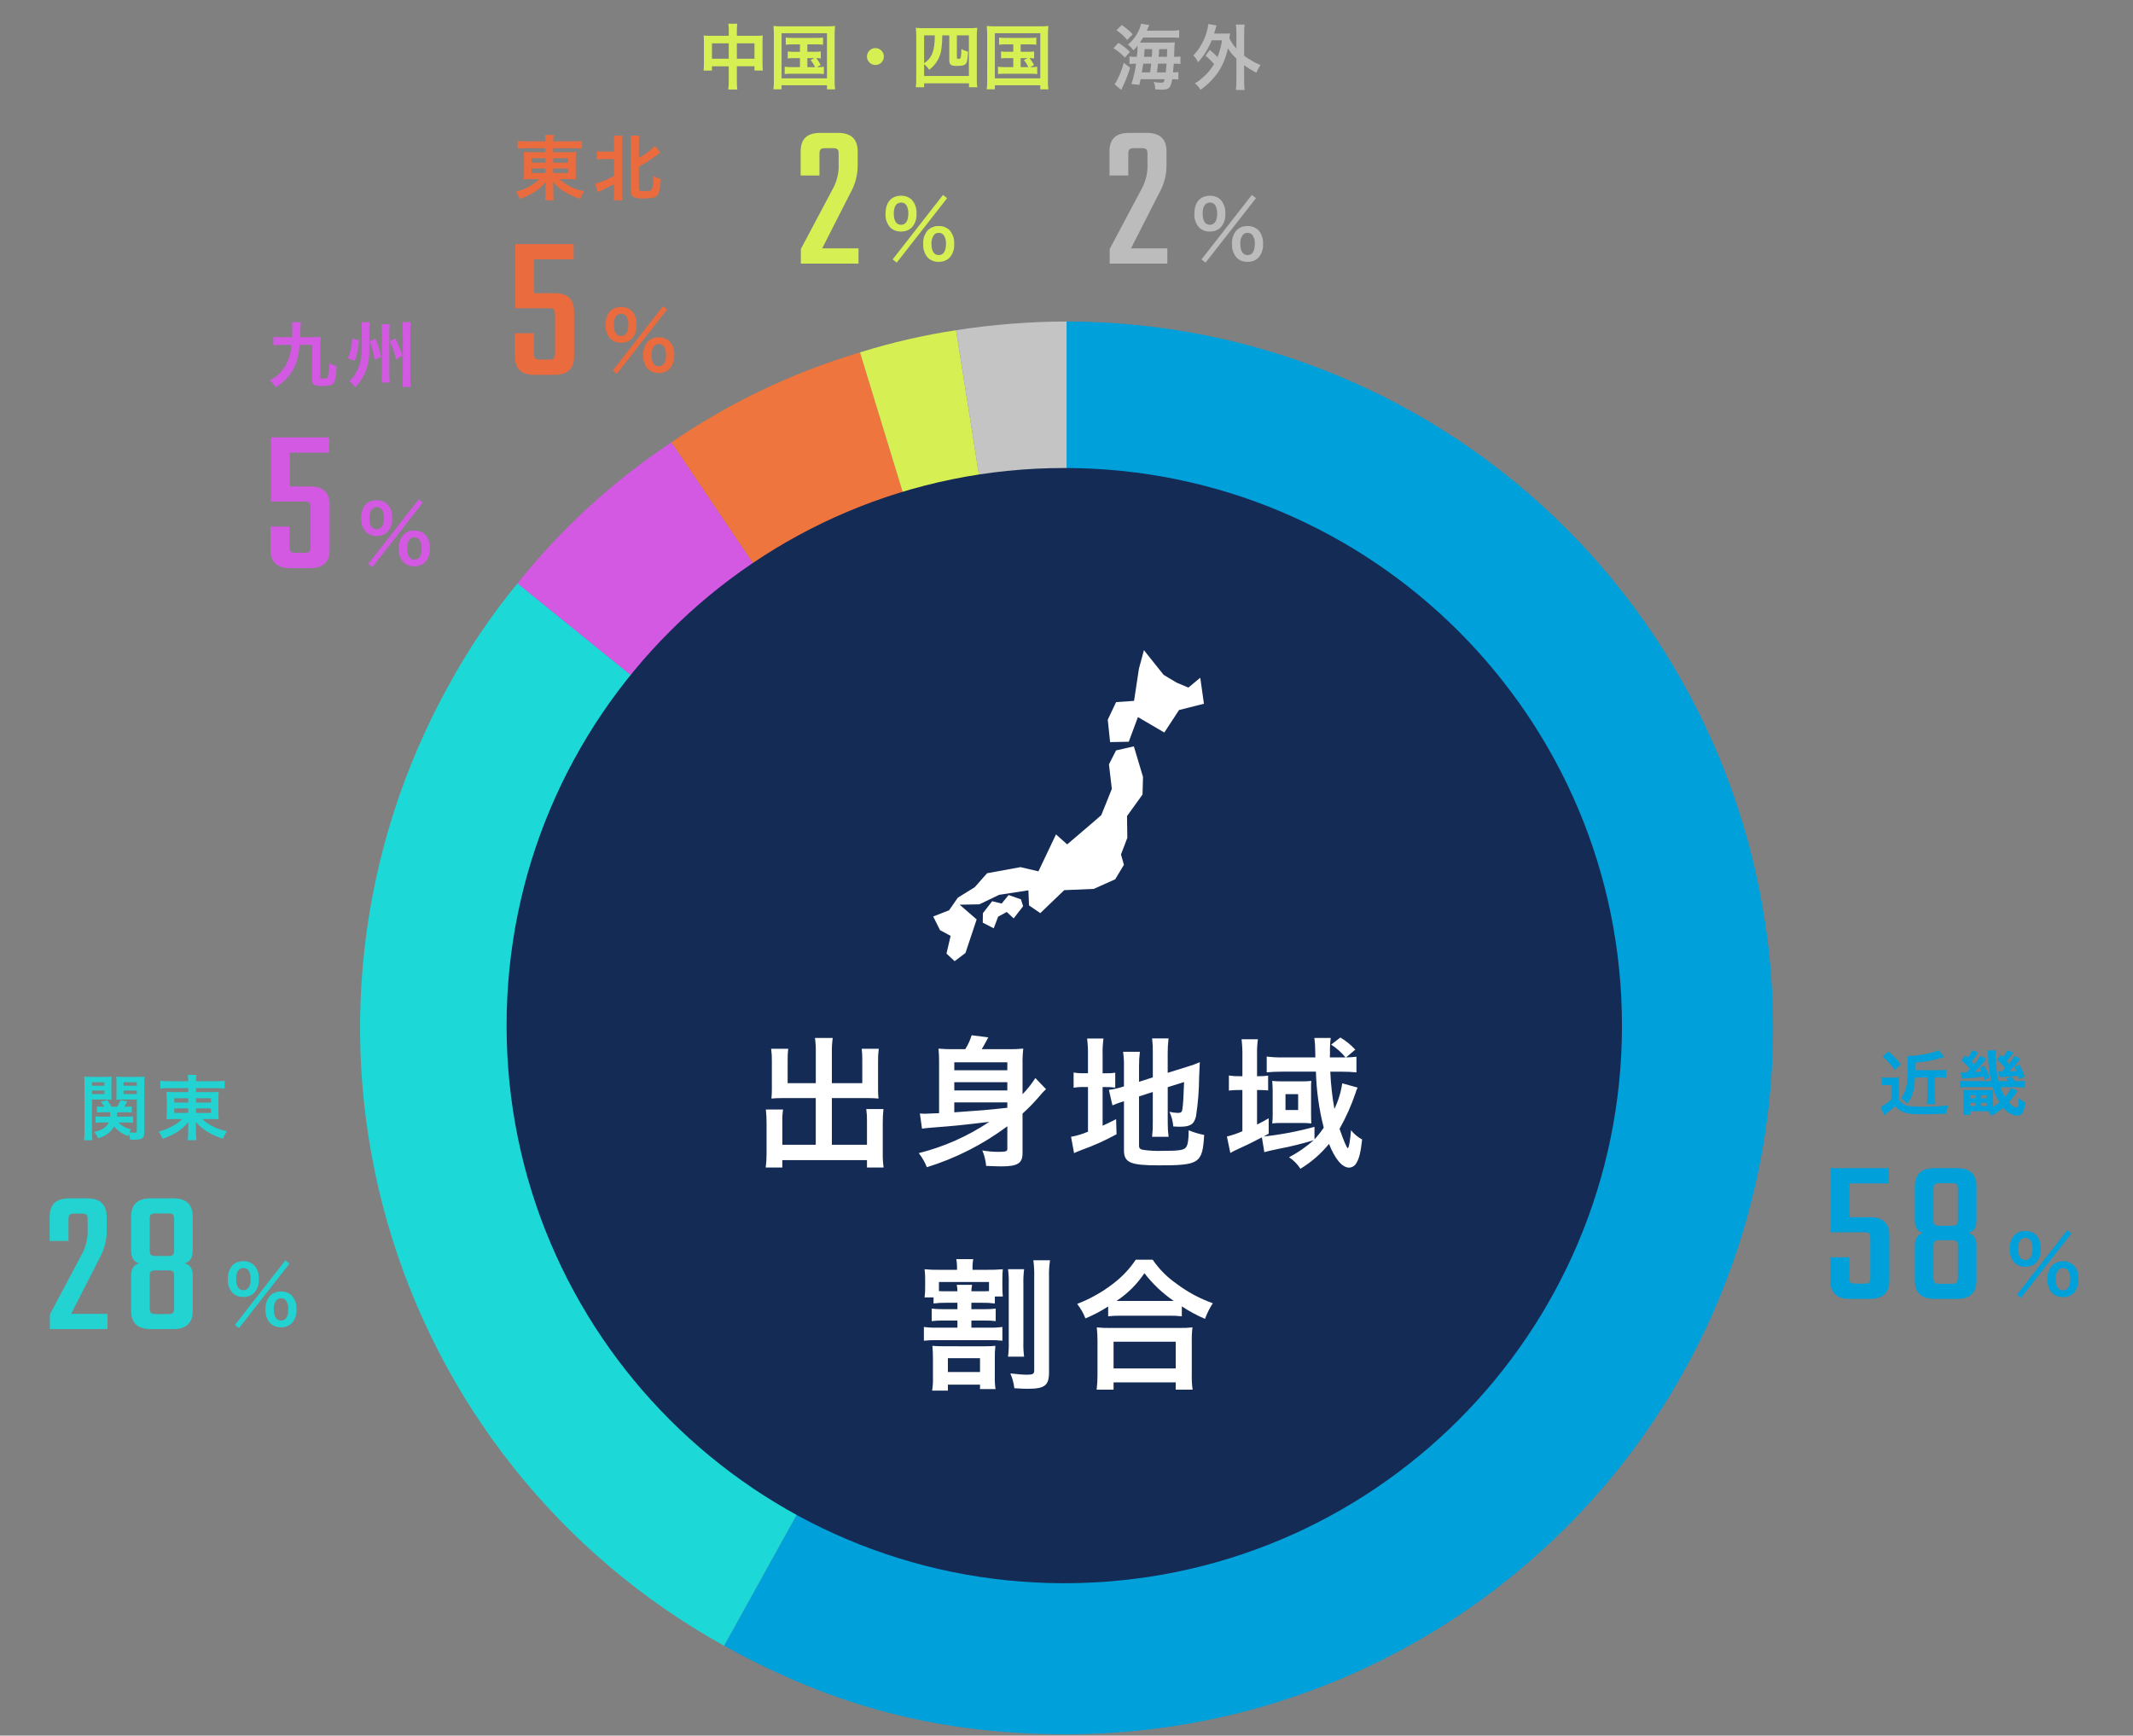
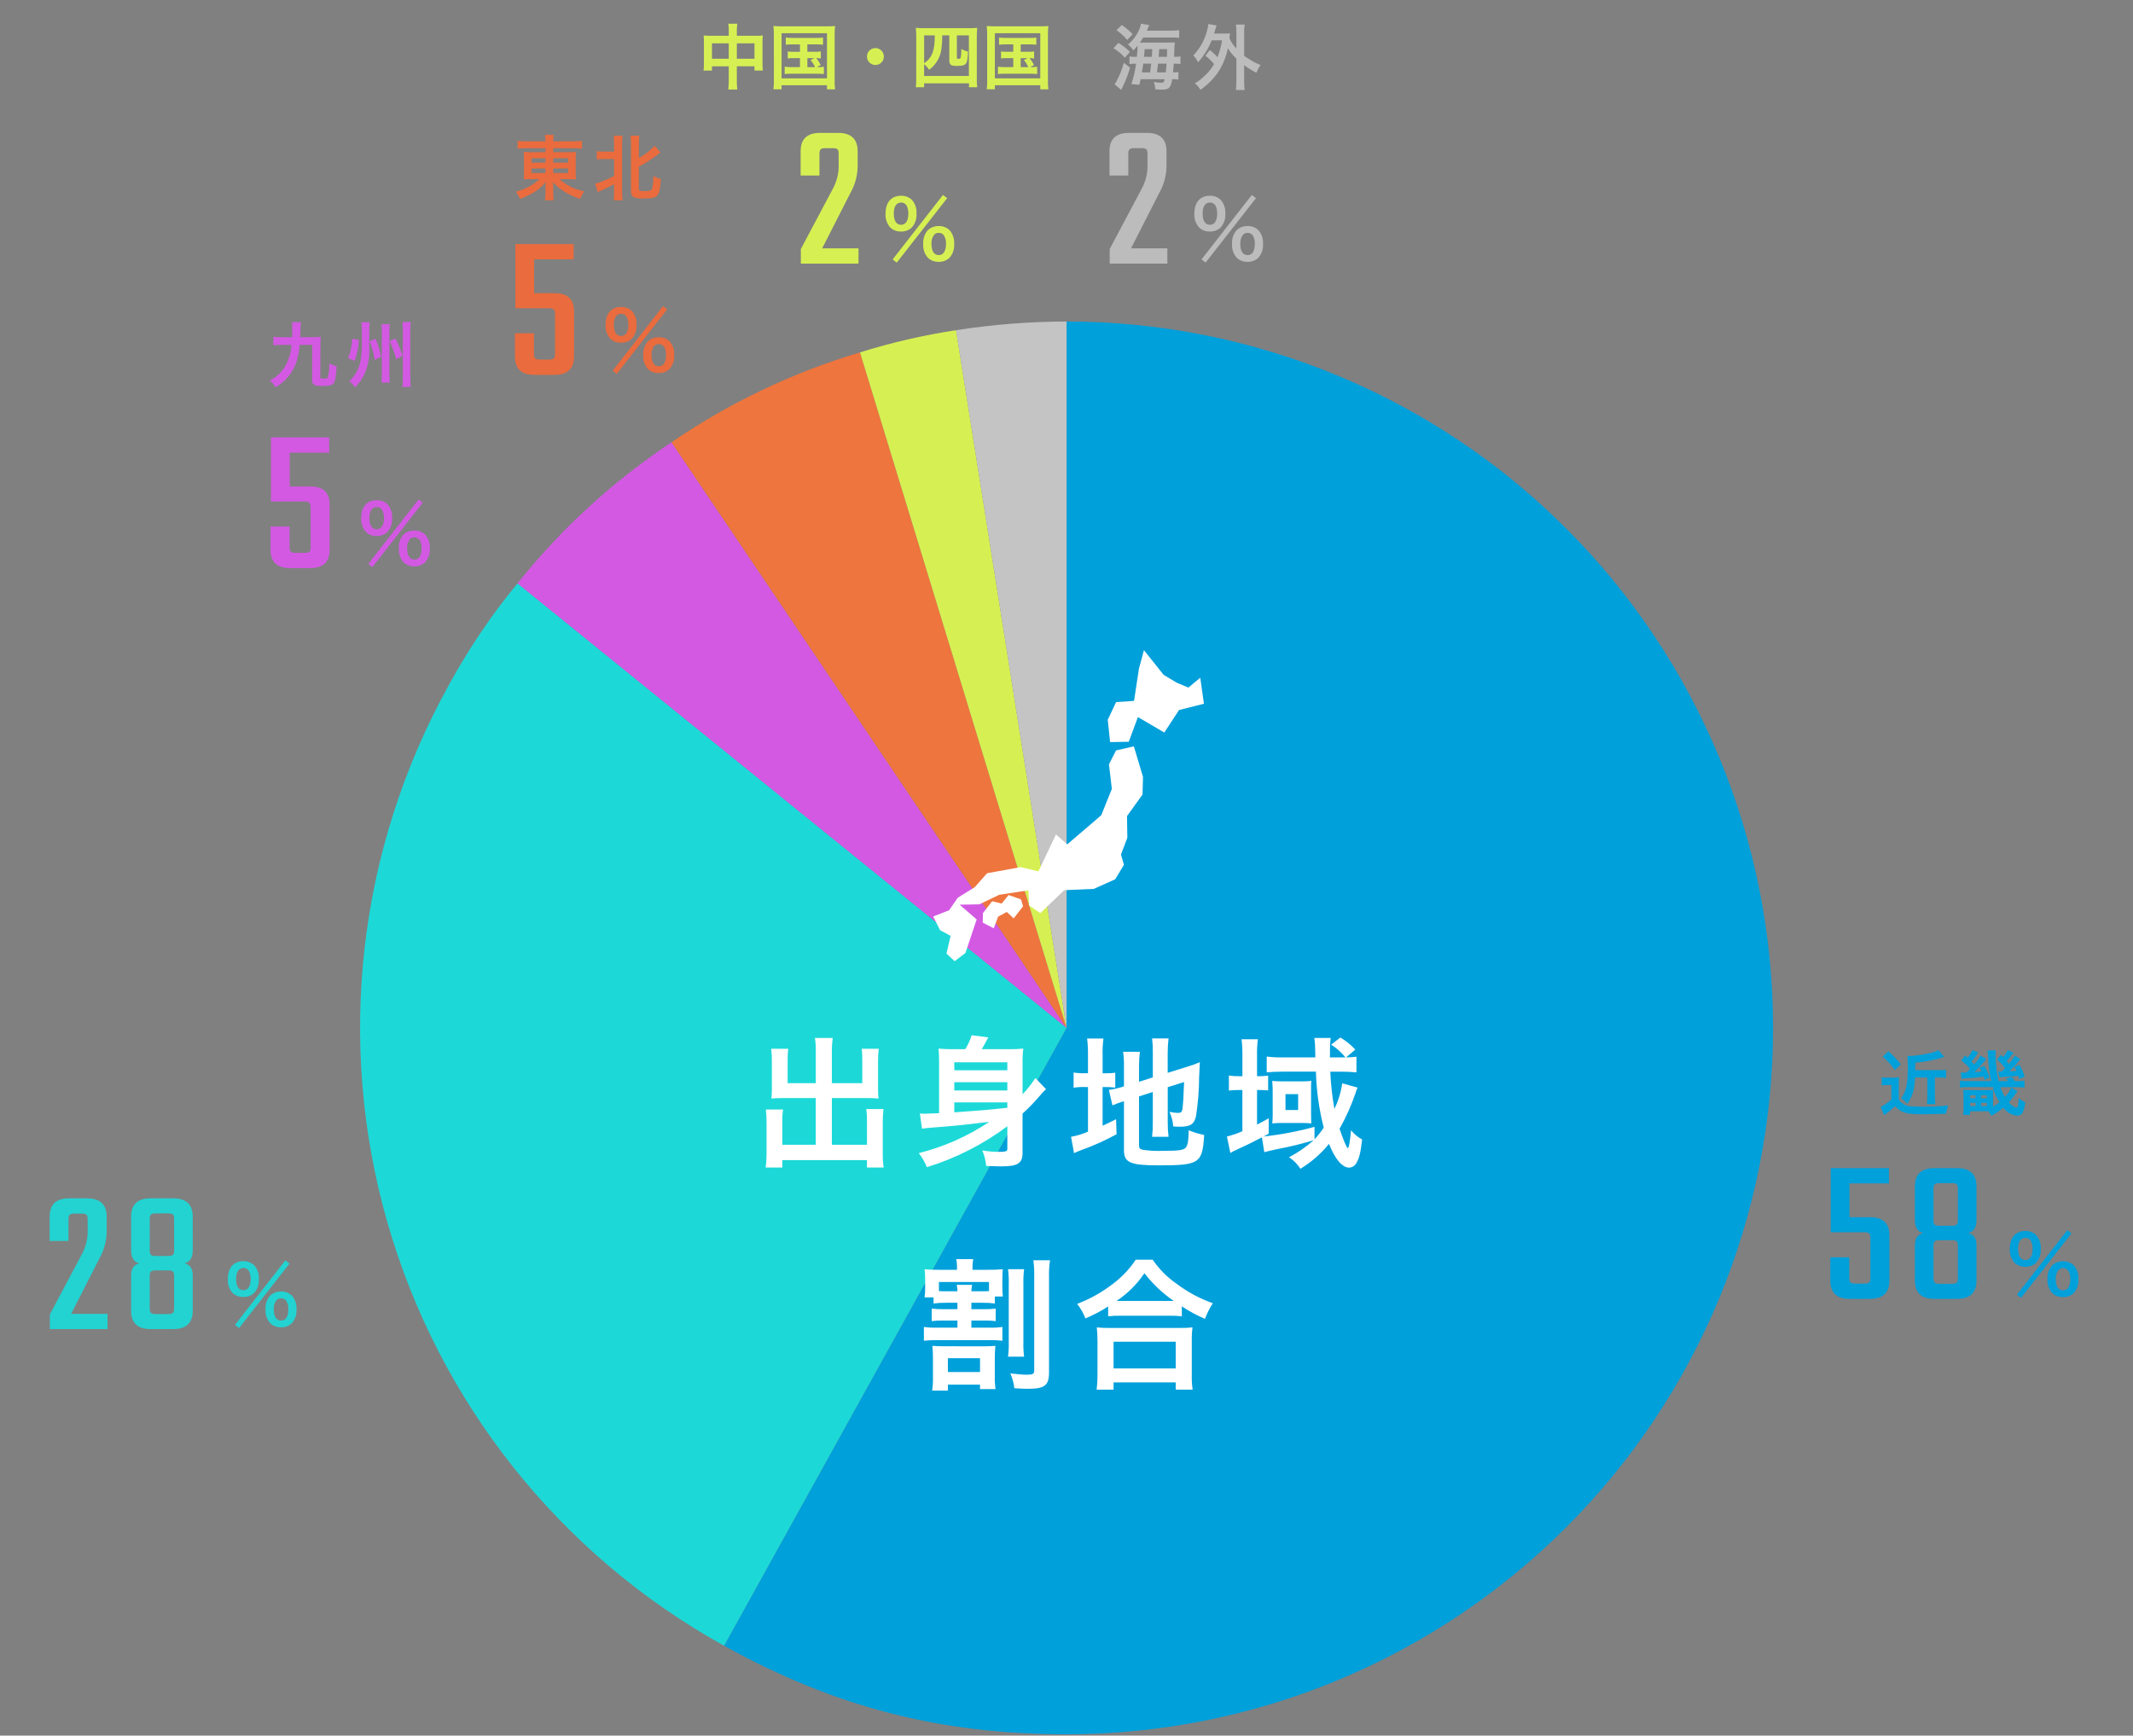
<svg xmlns="http://www.w3.org/2000/svg" width="478" height="389" viewBox="0 0 478 389" fill="none">
  <rect x="0" y="0" width="478" height="389" fill="#808080" stroke="none" />
  <g clip-path="url(#clip0_4_1224)">
    <g clip-path="url(#clip1_4_1224)">
      <g clip-path="url(#clip2_4_1224)">
        <path d="M239.015 230.384V72.061C281.005 72.061 321.275 88.742 350.966 118.433C380.658 148.125 397.338 188.395 397.338 230.385C397.338 272.374 380.658 312.645 350.966 342.336C321.275 372.027 281.005 388.708 239.015 388.708C210.685 388.708 187.033 382.592 162.258 368.858L239.015 230.384Z" fill="#00A0DB" />
        <path d="M239.015 230.384L162.257 368.857C125.532 348.499 98.398 314.387 86.824 274.024C75.251 233.66 80.185 190.352 100.542 153.627C104.942 145.524 110.111 137.863 115.978 130.749L239.015 230.384Z" fill="#1CD9D8" />
        <path d="M239.015 230.383L115.975 130.749C125.766 118.483 137.408 107.816 150.481 99.132L239.015 230.383Z" fill="#D359E3" />
        <path d="M239.014 230.385L150.481 99.128C163.431 90.26 177.683 83.462 192.725 78.98L239.014 230.385Z" fill="#EE753D" />
        <path d="M239.014 230.385L192.725 78.98C199.762 76.778 206.957 75.117 214.248 74.01L239.014 230.385Z" fill="#D6F053" />
        <path d="M239.014 230.384L214.248 74.01C222.442 72.733 230.721 72.081 239.014 72.061V230.384Z" fill="#C4C4C4" />
-         <path d="M238.502 354.849C307.525 354.849 363.479 298.895 363.479 229.872C363.479 160.849 307.525 104.895 238.502 104.895C169.479 104.895 113.525 160.849 113.525 229.872C113.525 298.895 169.479 354.849 238.502 354.849Z" fill="#142B56" />
        <path d="M137.305 83.07L138.222 83.787L149.514 69.339L148.582 68.622L137.305 83.07ZM147.63 83.607C148.074 83.626 148.518 83.554 148.934 83.397C149.349 83.24 149.729 83.001 150.05 82.693C150.421 82.271 150.703 81.78 150.882 81.247C151.06 80.715 151.131 80.152 151.09 79.592C151.13 79.034 151.059 78.474 150.88 77.944C150.702 77.414 150.42 76.925 150.05 76.505C149.728 76.2 149.348 75.961 148.932 75.805C148.517 75.647 148.074 75.575 147.63 75.591C146.729 75.562 145.853 75.891 145.192 76.505C144.824 76.926 144.543 77.415 144.365 77.945C144.186 78.475 144.114 79.034 144.153 79.592C144.112 80.152 144.182 80.715 144.361 81.247C144.539 81.78 144.822 82.271 145.192 82.693C145.516 83.002 145.899 83.243 146.318 83.4C146.737 83.557 147.183 83.627 147.63 83.607ZM147.63 77.118C147.853 77.104 148.076 77.148 148.277 77.245C148.478 77.343 148.65 77.49 148.777 77.674C149.114 78.21 149.283 78.834 149.261 79.467C149.261 81.205 148.706 82.102 147.63 82.102C146.573 82.102 145.999 81.205 145.999 79.556C145.961 78.899 146.132 78.246 146.487 77.692C146.608 77.502 146.778 77.349 146.98 77.248C147.181 77.147 147.406 77.102 147.63 77.118ZM139.188 76.814C139.632 76.832 140.075 76.761 140.491 76.604C140.907 76.447 141.287 76.207 141.607 75.9C141.978 75.478 142.261 74.986 142.439 74.454C142.618 73.921 142.688 73.359 142.647 72.799C142.687 72.241 142.616 71.68 142.438 71.15C142.259 70.621 141.977 70.131 141.607 69.712C141.285 69.406 140.905 69.168 140.49 69.011C140.074 68.854 139.631 68.781 139.188 68.797C136.997 68.797 135.71 70.285 135.71 72.795C135.67 73.355 135.741 73.918 135.92 74.451C136.098 74.984 136.38 75.476 136.75 75.9C137.073 76.209 137.456 76.449 137.875 76.606C138.294 76.763 138.741 76.834 139.188 76.814ZM139.188 70.325C139.461 70.314 139.732 70.385 139.965 70.529C140.198 70.673 140.383 70.882 140.496 71.132C140.724 71.657 140.834 72.226 140.819 72.799C140.819 74.412 140.227 75.308 139.188 75.308C138.13 75.308 137.556 74.412 137.556 72.763C137.556 71.203 138.148 70.325 139.188 70.325Z" fill="#EA6B3D" />
        <path d="M119.699 65.711V58.129H128.545V54.712H115.491V69.081H122.979C124.103 69.081 124.384 69.362 124.384 70.485V79.237C124.384 80.361 124.103 80.595 122.979 80.595H121.06C119.937 80.595 119.656 80.361 119.656 79.237V74.698H115.397V79.893C115.397 82.561 116.754 84.012 119.75 84.012H124.243C127.285 84.012 128.643 82.561 128.643 79.893V69.83C128.643 67.115 127.285 65.711 124.243 65.711H119.699Z" fill="#EA6B3D" />
        <path d="M122.244 33.216V34.112H119.102C118.522 34.131 117.941 34.104 117.365 34.032C117.417 34.577 117.439 35.123 117.433 35.669V38.601C117.417 39.697 117.417 39.697 117.417 39.764C117.384 39.916 117.367 40.071 117.369 40.227C117.966 40.155 118.568 40.129 119.169 40.147H120.894C120.221 40.804 119.453 41.357 118.616 41.788C117.667 42.301 116.66 42.697 115.616 42.967C115.986 43.46 116.288 44.002 116.512 44.576C117.454 44.25 118.365 43.84 119.233 43.349C120.399 42.713 121.432 41.858 122.276 40.832C122.26 41.131 122.244 41.728 122.244 41.915V43.063C122.251 43.67 122.213 44.277 122.133 44.879H124.093C123.999 44.278 123.962 43.67 123.981 43.063V41.915C123.981 41.645 123.965 41.342 123.949 40.82C124.737 41.741 125.681 42.516 126.738 43.11C127.771 43.709 128.866 44.195 130.004 44.56C130.255 43.969 130.559 43.403 130.912 42.867C128.852 42.495 126.937 41.554 125.383 40.151H127.295C127.891 40.135 128.488 40.162 129.08 40.23C129.024 39.691 129.002 39.148 129.016 38.605V35.658C129.016 35.052 129.032 34.526 129.08 34.048C128.492 34.103 127.902 34.125 127.311 34.112H123.981V33.216H128.443C129.102 33.211 129.762 33.244 130.418 33.315V31.563C129.725 31.655 129.026 31.692 128.327 31.674H123.981C123.971 31.194 124.004 30.714 124.081 30.24H122.133C122.207 30.715 122.245 31.194 122.244 31.674H118.038C117.356 31.687 116.675 31.649 115.999 31.563V33.315C116.638 33.237 117.282 33.203 117.927 33.216H122.244ZM122.244 35.478V36.45H119.122V35.478H122.244ZM123.981 35.478H127.327V36.45H123.981V35.478ZM122.244 37.769V38.776H119.122V37.773L122.244 37.769ZM123.981 37.769H127.327V38.776H123.981V37.769ZM137.624 35.654V39.43C136.684 39.928 135.714 40.368 134.72 40.748C134.285 40.935 133.831 41.074 133.366 41.163L133.955 43.055C134.115 42.975 134.386 42.847 134.653 42.736C135.788 42.234 136.664 41.82 137.624 41.278V42.971C137.633 43.615 137.599 44.259 137.525 44.899H139.516C139.431 44.265 139.398 43.626 139.417 42.987V32.232C139.4 31.625 139.433 31.017 139.516 30.416H137.525C137.599 31.018 137.632 31.625 137.624 32.232V33.977H135.234C134.734 33.996 134.233 33.963 133.74 33.877V35.749C134.234 35.667 134.734 35.634 135.234 35.65L137.624 35.654ZM143.169 37.346C144.3 36.725 144.3 36.725 144.953 36.327C145.686 35.865 147.025 34.941 147.487 34.574C147.742 34.367 147.837 34.287 147.997 34.176L146.738 32.682C145.696 33.769 144.492 34.688 143.169 35.407V32.244C143.154 31.631 143.187 31.019 143.269 30.412H141.301C141.377 31.019 141.41 31.631 141.4 32.244V42.824C141.4 43.572 141.592 43.987 142.07 44.21C142.811 44.468 143.6 44.555 144.38 44.465C144.921 44.478 145.463 44.457 146.001 44.401C146.424 44.353 146.825 44.192 147.164 43.935C147.706 43.457 147.993 42.294 148.088 40.143C147.501 39.971 146.934 39.737 146.395 39.446C146.453 40.432 146.356 41.421 146.109 42.377C145.921 42.74 145.571 42.84 144.456 42.84C143.372 42.84 143.161 42.76 143.161 42.361L143.169 37.346Z" fill="#EA6B3D" />
        <path d="M200.043 58.144L200.959 58.861L212.252 44.413L211.32 43.697L200.043 58.144ZM210.368 58.682C210.812 58.7 211.255 58.629 211.671 58.472C212.087 58.315 212.467 58.075 212.788 57.768C213.158 57.346 213.441 56.854 213.619 56.322C213.798 55.789 213.869 55.227 213.827 54.667C213.868 54.109 213.796 53.549 213.618 53.019C213.439 52.489 213.157 51.999 212.788 51.58C212.465 51.274 212.085 51.036 211.67 50.879C211.254 50.722 210.812 50.649 210.368 50.665C209.466 50.636 208.59 50.965 207.93 51.58C207.562 52 207.281 52.489 207.102 53.019C206.924 53.549 206.852 54.109 206.89 54.667C206.849 55.227 206.92 55.789 207.099 56.322C207.277 56.854 207.56 57.346 207.93 57.768C208.254 58.077 208.636 58.317 209.055 58.474C209.474 58.631 209.921 58.702 210.368 58.682ZM210.368 52.193C210.591 52.179 210.814 52.222 211.015 52.32C211.216 52.417 211.388 52.565 211.515 52.749C211.852 53.284 212.021 53.909 211.999 54.541C211.999 56.28 211.443 57.176 210.368 57.176C209.31 57.176 208.737 56.28 208.737 54.631C208.698 53.973 208.869 53.321 209.225 52.767C209.346 52.577 209.516 52.423 209.717 52.322C209.918 52.221 210.143 52.176 210.368 52.193ZM201.925 51.888C202.369 51.907 202.813 51.835 203.228 51.678C203.644 51.521 204.024 51.282 204.345 50.974C204.715 50.552 204.998 50.06 205.177 49.528C205.355 48.996 205.426 48.433 205.385 47.873C205.425 47.315 205.354 46.755 205.175 46.225C204.997 45.695 204.715 45.206 204.345 44.786C204.023 44.48 203.643 44.242 203.227 44.085C202.812 43.928 202.369 43.856 201.925 43.872C199.734 43.872 198.448 45.36 198.448 47.869C198.408 48.43 198.479 48.993 198.657 49.526C198.836 50.058 199.118 50.551 199.487 50.974C199.811 51.283 200.194 51.523 200.613 51.681C201.032 51.838 201.478 51.908 201.925 51.888ZM201.925 45.399C202.199 45.389 202.469 45.46 202.702 45.603C202.935 45.747 203.12 45.957 203.234 46.206C203.461 46.732 203.571 47.3 203.556 47.873C203.556 49.486 202.965 50.383 201.925 50.383C200.868 50.383 200.294 49.486 200.294 47.837C200.294 46.278 200.886 45.399 201.925 45.399Z" fill="#D6F053" />
        <path d="M183.637 34.561C183.637 33.437 183.918 33.203 185.041 33.203H186.535C187.705 33.203 187.939 33.437 187.939 34.561V36.714C188.024 38.67 187.571 40.613 186.628 42.33L179.471 55.81V59.086H192.389V55.669H184.245L190.564 43.266C191.677 41.315 192.243 39.1 192.202 36.854V33.905C192.202 31.238 190.798 29.787 187.802 29.787H183.777C180.782 29.787 179.424 31.238 179.424 33.905V39.335H183.637V34.561Z" fill="#D6F053" />
        <path d="M163.309 8.019H159.118C158.639 8.026 158.161 8.005 157.684 7.956C157.731 8.416 157.752 8.879 157.748 9.342V14.222C157.757 14.754 157.73 15.286 157.668 15.815H159.548V14.859H163.309V18.089C163.32 18.75 163.283 19.41 163.197 20.065H165.237C165.147 19.41 165.11 18.75 165.125 18.089V14.855H169.077V15.811H170.957C170.892 15.282 170.865 14.75 170.877 14.217V9.358C170.87 8.89 170.892 8.421 170.941 7.956C170.459 8.008 169.975 8.029 169.491 8.019H165.125V6.984C165.118 6.424 165.152 5.865 165.225 5.311H163.217C163.299 5.886 163.332 6.467 163.317 7.048L163.309 8.019ZM163.309 9.712V13.17H159.548V9.708L163.309 9.712ZM165.125 13.17V9.708H169.077V13.166L165.125 13.17ZM179.274 9.951V11.608H177.904C177.445 11.624 176.987 11.598 176.533 11.529V13.106C176.987 13.039 177.445 13.012 177.904 13.027H179.274V15.042H177.358C176.851 15.057 176.344 15.024 175.844 14.943V16.6C176.346 16.532 176.852 16.506 177.358 16.52H183.134C183.633 16.51 184.132 16.537 184.628 16.6V14.95C184.111 15.034 183.589 15.067 183.066 15.05L183.926 14.572C183.654 14.019 183.317 13.5 182.923 13.027C183.264 13.026 183.605 13.053 183.942 13.106V11.525C183.489 11.594 183.03 11.621 182.572 11.604H180.931V9.947H182.955C183.45 9.934 183.945 9.961 184.436 10.027V8.418C183.945 8.486 183.45 8.512 182.955 8.497H177.537C177.053 8.511 176.568 8.485 176.087 8.418V10.027C176.568 9.961 177.053 9.934 177.537 9.947L179.274 9.951ZM180.931 13.027H182.492L181.648 13.457C182.053 13.94 182.391 14.476 182.652 15.05H180.931V13.027ZM173.426 17.946C173.441 18.638 173.407 19.33 173.327 20.017H175.143V19.109H185.325V20.021H187.141C187.053 19.34 187.02 18.652 187.041 17.966V7.733C187.037 7.094 187.071 6.456 187.141 5.821C186.516 5.883 185.889 5.91 185.261 5.9H175.203C174.575 5.913 173.947 5.887 173.323 5.821C173.389 6.461 173.422 7.105 173.422 7.749L173.426 17.946ZM175.147 7.446H185.325V17.564H175.147V7.446ZM196.179 10.776C195.677 10.776 195.196 10.975 194.841 11.33C194.486 11.685 194.287 12.166 194.287 12.668C194.286 12.917 194.334 13.164 194.429 13.395C194.523 13.625 194.663 13.835 194.838 14.011C195.014 14.188 195.223 14.328 195.453 14.423C195.683 14.519 195.93 14.568 196.179 14.568C196.681 14.568 197.162 14.369 197.517 14.014C197.872 13.659 198.071 13.178 198.071 12.676C198.072 12.427 198.024 12.18 197.93 11.95C197.835 11.719 197.696 11.509 197.52 11.333C197.344 11.156 197.135 11.016 196.905 10.921C196.675 10.825 196.428 10.776 196.179 10.776ZM205.325 17.691C205.344 18.314 205.31 18.938 205.225 19.555H207.094V18.679H217.151V19.555H219C218.914 18.948 218.881 18.335 218.9 17.723V8.147C218.896 7.508 218.929 6.87 219 6.235C218.375 6.298 217.747 6.324 217.12 6.315H207.109C206.482 6.327 205.854 6.301 205.229 6.235C205.295 6.875 205.328 7.519 205.329 8.163L205.325 17.691ZM207.094 14.377C207.537 14.729 207.914 15.156 208.209 15.64C208.997 15.068 209.654 14.334 210.135 13.488C210.616 12.641 210.91 11.702 210.997 10.732C211.115 9.802 211.168 8.865 211.157 7.928H212.734V13.405C212.734 14.52 213.033 14.775 214.427 14.775C215.622 14.775 216.132 14.648 216.45 14.265C216.749 13.899 216.833 13.389 216.928 11.557C216.405 11.44 215.902 11.247 215.435 10.983C215.456 11.645 215.411 12.306 215.299 12.959C215.251 13.102 215.076 13.182 214.801 13.182C214.467 13.182 214.435 13.15 214.435 12.815V7.924H217.124V17.034H207.094V14.377ZM207.094 7.924H209.484C209.484 11.366 208.878 12.959 207.094 14.17V7.924ZM227.074 9.947V11.604H225.704C225.245 11.62 224.787 11.594 224.333 11.525V13.102C224.787 13.035 225.245 13.009 225.704 13.023H227.074V15.042H225.158C224.651 15.057 224.144 15.024 223.644 14.943V16.6C224.146 16.532 224.652 16.506 225.158 16.52H230.934C231.433 16.51 231.932 16.537 232.428 16.6V14.95C231.911 15.034 231.389 15.067 230.866 15.05L231.726 14.572C231.454 14.019 231.117 13.5 230.723 13.027C231.064 13.026 231.405 13.053 231.742 13.106V11.525C231.289 11.594 230.83 11.621 230.372 11.604H228.731V9.947H230.755C231.25 9.934 231.745 9.961 232.236 10.027V8.418C231.745 8.486 231.25 8.512 230.755 8.497H225.337C224.853 8.511 224.368 8.485 223.887 8.418V10.027C224.368 9.961 224.853 9.934 225.337 9.947H227.074ZM228.731 13.023H230.292L229.448 13.453C229.853 13.936 230.191 14.472 230.452 15.046H228.731V13.023ZM221.226 17.946C221.241 18.638 221.207 19.33 221.127 20.017H222.947V19.109H233.125V20.021H234.941C234.853 19.34 234.82 18.652 234.841 17.966V7.733C234.837 7.094 234.871 6.456 234.941 5.821C234.316 5.883 233.689 5.91 233.061 5.9H223.003C222.375 5.913 221.747 5.887 221.123 5.821C221.189 6.461 221.222 7.105 221.222 7.749L221.226 17.946ZM222.947 7.446H233.125V17.564H222.947V7.446Z" fill="#D6F053" />
        <path d="M269.253 58.144L270.17 58.861L281.462 44.413L280.53 43.697L269.253 58.144ZM279.578 58.682C280.022 58.7 280.466 58.629 280.881 58.472C281.297 58.315 281.677 58.075 281.998 57.768C282.368 57.346 282.651 56.854 282.83 56.322C283.008 55.789 283.079 55.227 283.038 54.667C283.078 54.109 283.007 53.549 282.828 53.019C282.65 52.489 282.368 51.999 281.998 51.58C281.676 51.274 281.296 51.036 280.88 50.879C280.465 50.722 280.022 50.649 279.578 50.665C278.677 50.636 277.801 50.965 277.14 51.58C276.772 52 276.491 52.489 276.312 53.019C276.134 53.549 276.062 54.109 276.101 54.667C276.06 55.227 276.13 55.789 276.309 56.322C276.487 56.854 276.77 57.346 277.14 57.768C277.464 58.077 277.847 58.317 278.266 58.474C278.685 58.631 279.131 58.702 279.578 58.682ZM279.578 52.193C279.801 52.179 280.024 52.222 280.225 52.32C280.426 52.417 280.598 52.565 280.725 52.749C281.062 53.284 281.231 53.909 281.209 54.541C281.209 56.28 280.654 57.176 279.578 57.176C278.521 57.176 277.947 56.28 277.947 54.631C277.909 53.973 278.08 53.321 278.435 52.767C278.556 52.577 278.726 52.423 278.928 52.322C279.129 52.221 279.354 52.176 279.578 52.193ZM271.136 51.888C271.58 51.907 272.023 51.835 272.439 51.678C272.855 51.521 273.234 51.282 273.555 50.974C273.926 50.552 274.208 50.06 274.387 49.528C274.565 48.996 274.636 48.433 274.595 47.873C274.635 47.315 274.564 46.755 274.386 46.225C274.207 45.695 273.925 45.206 273.555 44.786C273.233 44.48 272.853 44.242 272.437 44.085C272.022 43.928 271.579 43.856 271.136 43.872C268.945 43.872 267.658 45.36 267.658 47.869C267.618 48.43 267.689 48.993 267.868 49.526C268.046 50.058 268.328 50.551 268.698 50.974C269.021 51.283 269.404 51.523 269.823 51.681C270.242 51.838 270.689 51.908 271.136 51.888ZM271.136 45.399C271.409 45.389 271.68 45.46 271.913 45.603C272.146 45.747 272.331 45.957 272.444 46.206C272.672 46.732 272.782 47.3 272.767 47.873C272.767 49.486 272.175 50.383 271.136 50.383C270.078 50.383 269.504 49.486 269.504 47.837C269.504 46.278 270.096 45.399 271.136 45.399Z" fill="#BCBCBC" />
        <path d="M252.847 34.561C252.847 33.437 253.128 33.203 254.251 33.203H255.745C256.915 33.203 257.149 33.437 257.149 34.561V36.714C257.235 38.67 256.781 40.613 255.839 42.33L248.681 55.81V59.086H261.599V55.669H253.455L259.774 43.266C260.887 41.315 261.453 39.1 261.412 36.854V33.905C261.412 31.238 260.008 29.787 257.013 29.787H252.987C249.992 29.787 248.635 31.238 248.635 33.905V39.335H252.847V34.561Z" fill="#BCBCBC" />
        <path d="M256.997 6.872C257.188 6.458 257.188 6.458 257.538 5.629L255.706 5.311C255.539 6.111 255.236 6.876 254.81 7.573C254.285 8.497 253.595 9.316 252.774 9.991C253.249 10.345 253.654 10.784 253.969 11.286C254.316 10.963 254.641 10.617 254.941 10.25C254.928 11.083 254.87 11.914 254.766 12.74H254.591C254.096 12.752 253.6 12.725 253.109 12.66V14.353C253.52 14.293 253.936 14.266 254.352 14.273H254.591C254.382 15.824 254.03 17.352 253.539 18.838L255.324 19.014C255.467 18.424 255.499 18.265 255.611 17.755H260.996C260.821 18.472 260.741 18.535 260.152 18.535C259.611 18.531 259.073 18.478 258.542 18.376C258.769 18.893 258.883 19.453 258.877 20.017C259.865 20.081 260.056 20.097 260.311 20.097C261.984 20.097 262.35 19.73 262.685 17.755H262.86C263.265 17.748 263.669 17.769 264.071 17.819V16.145C263.677 16.215 263.276 16.242 262.876 16.225C262.94 15.604 262.976 15.094 263.035 14.265H263.195C263.642 14.261 264.089 14.287 264.533 14.345V12.652C264.064 12.722 263.589 12.748 263.115 12.732C263.163 11.282 263.195 10.501 263.195 10.389C263.227 9.912 263.243 9.72 263.274 9.493C262.844 9.525 262.366 9.541 261.601 9.541H255.451C255.722 9.159 255.913 8.844 256.184 8.41H262.159C262.857 8.394 263.555 8.415 264.25 8.474V6.769C263.49 6.856 262.725 6.889 261.96 6.868L256.997 6.872ZM255.881 16.225C256.089 15.11 256.104 14.95 256.2 14.265H257.985C257.873 15.285 257.841 15.492 257.73 16.225H255.881ZM259.275 16.225C259.368 15.521 259.448 14.868 259.514 14.265H261.426C261.378 14.919 261.327 15.508 261.251 16.225H259.275ZM256.359 12.74C256.439 12.007 256.459 11.816 256.503 11.019H258.22C258.156 12.23 258.156 12.23 258.12 12.74H256.359ZM259.646 12.74C259.677 12.294 259.677 12.294 259.773 11.019H261.558C261.542 11.768 261.542 11.768 261.51 12.74H259.646ZM250.197 6.765C251.098 7.375 251.908 8.11 252.603 8.948L253.83 7.673C253.095 6.896 252.278 6.201 251.392 5.602L250.197 6.765ZM249.528 10.812C250.486 11.377 251.346 12.093 252.077 12.931L253.209 11.624C252.441 10.841 251.571 10.165 250.623 9.613L249.528 10.812ZM251.838 14.078C251.436 15.607 250.84 17.078 250.066 18.456C249.988 18.613 249.887 18.758 249.767 18.886L251.261 20.145L251.882 18.838C252.426 17.65 252.884 16.424 253.252 15.169L251.838 14.078ZM270.142 12.497C270.852 13.044 271.499 13.669 272.07 14.361C271.439 15.467 270.62 16.454 269.648 17.277C269.081 17.819 268.449 18.29 267.768 18.679C268.275 19.079 268.702 19.571 269.026 20.129C270.579 19.047 271.928 17.698 273.01 16.145C274.056 14.523 274.786 12.717 275.161 10.824C275.687 11.679 276.331 12.457 277.073 13.134V18.041C277.081 18.75 277.044 19.457 276.961 20.161H278.921C278.837 19.457 278.8 18.75 278.809 18.041V14.6C279.669 15.248 280.586 15.814 281.55 16.293C281.792 15.681 282.102 15.099 282.474 14.556C281.72 14.282 280.999 13.923 280.327 13.485C279.803 13.193 279.297 12.868 278.813 12.513V7.334C278.795 6.721 278.832 6.108 278.925 5.502H276.961C277.045 6.109 277.082 6.722 277.073 7.334V10.871C276.417 10.202 275.888 9.419 275.511 8.561C275.591 7.876 275.591 7.812 275.655 7.478C275.272 7.51 274.97 7.526 274.36 7.526H272.07C272.169 7.227 272.229 7 272.341 6.629C272.452 6.215 272.516 6.024 272.627 5.705L270.795 5.386C270.703 6.096 270.548 6.796 270.333 7.478C269.75 9.329 268.753 11.024 267.417 12.433C267.873 12.862 268.231 13.384 268.469 13.963C269.785 12.525 270.822 10.856 271.528 9.039H273.854C273.662 10.333 273.32 11.601 272.834 12.815C272.309 12.224 271.727 11.685 271.098 11.206L270.142 12.497Z" fill="#BCBCBC" />
        <path d="M451.989 290.174L452.905 290.891L464.198 276.443L463.266 275.726L451.989 290.174ZM462.314 290.712C462.758 290.73 463.201 290.659 463.617 290.502C464.033 290.344 464.413 290.105 464.734 289.797C465.104 289.375 465.387 288.884 465.565 288.351C465.744 287.819 465.814 287.256 465.773 286.696C465.813 286.139 465.742 285.578 465.564 285.048C465.385 284.518 465.103 284.029 464.734 283.609C464.411 283.304 464.031 283.066 463.616 282.909C463.2 282.752 462.757 282.679 462.314 282.695C461.412 282.666 460.536 282.995 459.876 283.609C459.508 284.03 459.226 284.519 459.048 285.049C458.869 285.579 458.798 286.139 458.836 286.696C458.795 287.256 458.866 287.819 459.044 288.351C459.223 288.884 459.505 289.375 459.876 289.797C460.199 290.107 460.582 290.347 461.001 290.504C461.42 290.661 461.867 290.732 462.314 290.712ZM462.314 284.223C462.537 284.209 462.759 284.252 462.96 284.35C463.161 284.447 463.334 284.595 463.461 284.778C463.798 285.314 463.966 285.938 463.945 286.571C463.945 288.31 463.389 289.206 462.314 289.206C461.256 289.206 460.682 288.31 460.682 286.661C460.644 286.003 460.815 285.351 461.17 284.796C461.291 284.606 461.462 284.453 461.663 284.352C461.864 284.251 462.089 284.206 462.314 284.223ZM453.871 283.918C454.315 283.937 454.758 283.865 455.174 283.708C455.59 283.551 455.97 283.311 456.291 283.004C456.661 282.582 456.944 282.09 457.122 281.558C457.301 281.025 457.372 280.463 457.33 279.903C457.371 279.345 457.3 278.785 457.121 278.255C456.943 277.725 456.66 277.236 456.291 276.816C455.968 276.51 455.588 276.272 455.173 276.115C454.757 275.958 454.315 275.886 453.871 275.902C451.68 275.902 450.393 277.389 450.393 279.899C450.353 280.459 450.425 281.022 450.603 281.555C450.781 282.088 451.064 282.58 451.433 283.004C451.757 283.313 452.14 283.553 452.558 283.71C452.977 283.868 453.424 283.938 453.871 283.918ZM453.871 277.429C454.144 277.419 454.415 277.49 454.648 277.633C454.881 277.777 455.066 277.987 455.179 278.236C455.407 278.761 455.517 279.33 455.502 279.903C455.502 281.516 454.911 282.412 453.871 282.412C452.813 282.412 452.24 281.516 452.24 279.867C452.24 278.308 452.831 277.429 453.871 277.429Z" fill="#00A0DB" />
        <path d="M414.466 272.815V265.233H423.312V261.816H410.257V276.185H417.746C418.869 276.185 419.15 276.466 419.15 277.589V286.342C419.15 287.465 418.869 287.699 417.746 287.699H415.827C414.704 287.699 414.423 287.465 414.423 286.342V281.802H410.164V286.997C410.164 289.665 411.521 291.116 414.517 291.116H419.01C422.052 291.116 423.409 289.665 423.409 286.997V276.934C423.409 274.22 422.052 272.815 419.01 272.815H414.466ZM438.757 273.377C438.757 274.454 438.523 274.734 437.4 274.734H434.642C433.519 274.734 433.285 274.454 433.285 273.377V266.544C433.285 265.467 433.519 265.186 434.642 265.186H437.404C438.527 265.186 438.761 265.467 438.761 266.544L438.757 273.377ZM438.757 286.342C438.757 287.465 438.523 287.746 437.4 287.746H434.642C433.519 287.746 433.285 287.465 433.285 286.342V279.321C433.285 278.245 433.519 277.964 434.642 277.964H437.404C438.527 277.964 438.761 278.245 438.761 279.321L438.757 286.342ZM442.927 265.935C442.927 263.267 441.569 261.816 438.574 261.816H433.472C430.477 261.816 429.12 263.267 429.12 265.935V273.471C429.12 275.064 429.728 276.092 430.945 276.373C429.728 276.7 429.12 277.543 429.12 279.134V287.001C429.12 289.665 430.477 291.116 433.472 291.116H438.574C441.569 291.116 442.927 289.665 442.927 286.997V279.13C442.927 277.537 442.318 276.696 441.101 276.369C442.318 276.088 442.927 275.058 442.927 273.467V265.935Z" fill="#00A0DB" />
        <path d="M431.901 241.499V245.77C431.912 246.34 431.879 246.91 431.801 247.474H433.713C433.634 246.91 433.601 246.34 433.614 245.77V241.499H434.538C435.127 241.499 435.621 241.531 436.115 241.579V239.779C435.571 239.843 435.022 239.87 434.474 239.858H429.204V238.185C431.419 238.026 433.604 237.589 435.709 236.883L434.402 235.369C433.992 235.598 433.553 235.769 433.096 235.879C431.413 236.326 429.688 236.596 427.949 236.684C427.85 236.684 427.822 236.684 427.451 236.668C427.499 237.146 427.531 237.799 427.531 238.958C427.531 243.021 427.181 244.694 426.037 246.112C426.541 246.491 427.001 246.925 427.408 247.407C428.571 245.829 429.033 244.3 429.16 241.495L431.901 241.499ZM421.895 236.819C422.933 237.702 423.853 238.714 424.635 239.83L425.958 238.556C425.139 237.489 424.21 236.511 423.185 235.64L421.895 236.819ZM421.688 243.272C422.05 243.214 422.416 243.187 422.783 243.192H423.851V246.443C423.198 247.038 422.476 247.552 421.7 247.972C421.61 247.998 421.524 248.035 421.445 248.084L422.225 249.948C422.314 249.86 422.414 249.785 422.524 249.725C423.293 249.179 424.02 248.576 424.699 247.921C425.994 249.386 427.137 249.737 430.738 249.737C431.917 249.737 434.88 249.673 436.123 249.609C436.202 248.975 436.362 248.354 436.601 247.761C434.644 247.976 432.675 248.071 430.706 248.048C428.3 248.048 427.408 247.936 426.77 247.57C426.246 247.314 425.808 246.909 425.512 246.407V243.204C425.502 242.619 425.523 242.034 425.575 241.452C425.175 241.512 424.77 241.539 424.364 241.531H422.962C422.536 241.542 422.109 241.515 421.688 241.452V243.272ZM451.531 242.316C451.331 241.955 451.09 241.618 450.814 241.312L449.571 241.774C449.725 241.942 449.864 242.123 449.985 242.316H447.894C447.719 241.567 447.607 241.009 447.512 240.324C447.368 239.336 447.193 237.313 447.193 236.532C447.195 236.166 447.221 235.8 447.273 235.437H445.396C445.47 235.898 445.516 236.364 445.536 236.831C445.588 238.674 445.818 240.508 446.221 242.308H441.062C440.45 242.325 439.837 242.292 439.23 242.208V243.754C439.838 243.679 440.45 243.645 441.062 243.654H446.575C446.891 244.858 447.402 246.002 448.089 247.04C447.632 247.417 447.147 247.76 446.639 248.064V245.626C446.639 244.845 446.639 244.654 446.671 244.288C446.221 244.328 445.769 244.344 445.317 244.336H441.365C440.896 244.341 440.426 244.32 439.959 244.272C440.01 244.689 440.032 245.11 440.023 245.531V248.574C440.03 249.007 440.004 249.44 439.943 249.868H441.493V249.072H445.588C445.846 249.38 446.061 249.723 446.225 250.091C447.204 249.59 448.123 248.979 448.965 248.271C449.315 248.784 449.776 249.21 450.314 249.519C450.852 249.828 451.453 250.012 452.072 250.056C452.363 250.063 452.648 249.976 452.884 249.806C453.12 249.636 453.294 249.394 453.379 249.116C453.643 248.465 453.799 247.776 453.841 247.076C453.303 246.828 452.808 246.494 452.375 246.088C452.359 247.682 452.232 248.239 451.877 248.239C451.463 248.239 450.858 247.825 450.172 247.076C450.554 246.666 450.91 246.234 451.24 245.781C451.798 245.017 451.798 245.017 451.861 244.921C452.037 244.698 452.037 244.698 452.132 244.571L450.714 243.762C450.367 244.544 449.889 245.261 449.3 245.881C448.892 245.176 448.55 244.435 448.28 243.666H451.802C452.434 243.661 453.066 243.694 453.694 243.766V242.216C453.091 242.295 452.484 242.328 451.877 242.316H451.531ZM441.493 245.483H442.72V246.152H441.493V245.483ZM441.493 247.176H442.72V247.893H441.493V247.176ZM443.982 245.483H445.237V246.152H443.978L443.982 245.483ZM443.982 247.176H445.237V247.893H443.978L443.982 247.176ZM448.045 241.456C448.396 241.424 448.475 241.408 448.667 241.408C450.865 241.248 451.614 241.201 452.284 241.121C452.315 241.233 452.315 241.233 452.363 241.392C452.427 241.647 452.427 241.647 452.491 241.854L453.733 241.328C453.434 240.397 453.039 239.5 452.554 238.651L451.407 239.113C451.593 239.405 451.748 239.714 451.869 240.038C451.328 240.085 451.328 240.085 450.308 240.117C451.058 239.382 451.765 238.606 452.427 237.791C452.533 237.639 452.65 237.495 452.777 237.361L451.503 236.596C451.132 237.255 450.694 237.874 450.196 238.444C449.941 238.094 449.862 238.014 449.698 237.807C450.137 237.34 450.542 236.843 450.913 236.321C451.041 236.162 451.089 236.098 451.232 235.939L449.925 235.381C449.65 235.934 449.296 236.444 448.874 236.895L448.428 236.433L447.504 237.468C448.183 238.037 448.793 238.684 449.32 239.396C449.087 239.662 448.837 239.912 448.571 240.145C448.061 240.145 448.045 240.145 447.79 240.129L448.045 241.456ZM439.613 241.802C439.911 241.754 440.17 241.722 440.393 241.703C441.764 241.633 443.131 241.495 444.488 241.288C444.616 241.703 444.679 241.942 444.711 242.037L445.858 241.527C445.578 240.603 445.188 239.717 444.695 238.886L443.612 239.364C443.784 239.605 443.933 239.861 444.058 240.129C443.56 240.209 443.452 240.209 442.481 240.304C443.422 239.374 444.309 238.39 445.137 237.357L443.831 236.592C443.439 237.318 442.951 237.988 442.381 238.584C442.094 238.249 442.046 238.201 441.807 237.93C442.306 237.388 442.754 236.801 443.146 236.178L443.353 235.891L441.987 235.349C441.75 235.98 441.387 236.557 440.919 237.042C440.728 236.883 440.648 236.803 440.377 236.564L439.533 237.695C440.256 238.232 440.909 238.857 441.477 239.556C441.178 239.89 441.178 239.89 440.664 240.384C440.059 240.4 440.059 240.4 439.967 240.4C439.76 240.4 439.617 240.384 439.393 240.368L439.613 241.802Z" fill="#00A0DB" />
-         <path d="M28.525 251.579C28.958 251.567 29.391 251.594 29.819 251.659V250.193C29.398 250.26 28.971 250.287 28.545 250.273H26.214C26.246 249.938 26.262 249.651 26.278 249.301H28.413C28.791 249.292 29.17 249.313 29.544 249.364V247.978C29.164 248.029 28.781 248.05 28.397 248.042H27.855C28.099 247.666 28.322 247.278 28.525 246.879L26.979 246.58C26.804 247.094 26.57 247.586 26.282 248.046H24.972C24.702 247.537 24.399 247.047 24.063 246.58L22.598 246.946C22.889 247.288 23.151 247.655 23.378 248.042H22.837C22.464 248.05 22.091 248.029 21.721 247.978V249.364C22.101 249.314 22.485 249.292 22.868 249.301H24.717C24.701 249.779 24.701 249.922 24.669 250.273H22.693C22.267 250.286 21.84 250.259 21.418 250.193V251.659C21.878 251.596 22.341 251.57 22.805 251.579H24.366C24.098 252.145 23.672 252.62 23.139 252.949C22.501 253.317 21.807 253.575 21.084 253.714C21.46 254.12 21.762 254.589 21.976 255.1C22.725 254.934 23.432 254.615 24.052 254.162C24.671 253.71 25.191 253.134 25.577 252.471C26.413 253.452 27.489 254.199 28.7 254.638C28.78 254.399 28.799 254.32 28.875 254.112C29.024 254.534 29.115 254.973 29.146 255.419C29.56 255.435 29.752 255.435 30.07 255.435C31.962 255.435 32.333 255.148 32.333 253.65V243.071C32.323 242.48 32.35 241.889 32.412 241.302C31.867 241.354 31.319 241.376 30.771 241.366H27.684C27.142 241.377 26.599 241.355 26.059 241.302C26.091 241.764 26.107 242.178 26.107 242.784V245.042C26.107 245.739 26.091 246.078 26.059 246.476C26.473 246.445 26.967 246.429 27.525 246.429H30.664V253.439C30.664 253.79 30.564 253.869 30.166 253.869C29.781 253.867 29.398 253.834 29.019 253.77C29.12 253.542 29.237 253.321 29.369 253.109C28.288 252.906 27.296 252.371 26.533 251.579H28.525ZM27.684 242.561H30.664V243.342H27.684V242.561ZM27.684 244.425H30.664V245.206H27.684V244.425ZM20.614 246.433H23.53C24.119 246.433 24.581 246.449 25.011 246.48C24.98 246.13 24.964 245.763 24.964 245.046V242.784C24.964 242.162 24.98 241.748 25.011 241.302C24.471 241.356 23.929 241.377 23.386 241.366H20.498C19.956 241.376 19.413 241.354 18.873 241.302C18.924 241.895 18.946 242.491 18.937 243.087V253.587C18.949 254.247 18.916 254.907 18.837 255.562H20.701C20.623 254.923 20.59 254.279 20.602 253.634L20.614 246.433ZM20.614 242.561H23.402V243.342H20.614V242.561ZM20.614 244.425H23.402V245.206H20.614V244.425ZM42.188 243.883V244.78H39.037C38.457 244.798 37.876 244.771 37.3 244.7C37.352 245.244 37.375 245.79 37.368 246.337V249.269C37.352 250.364 37.352 250.364 37.352 250.432C37.319 250.584 37.303 250.739 37.304 250.894C37.901 250.824 38.503 250.799 39.104 250.818H40.829C40.154 251.475 39.385 252.026 38.547 252.455C37.599 252.968 36.594 253.364 35.551 253.634C35.922 254.128 36.223 254.669 36.447 255.244C37.389 254.918 38.3 254.507 39.168 254.017C40.334 253.38 41.368 252.526 42.211 251.499C42.196 251.798 42.18 252.396 42.18 252.583V253.73C42.186 254.337 42.148 254.944 42.068 255.546H44.028C43.934 254.946 43.897 254.338 43.916 253.73V252.583C43.916 252.312 43.9 252.009 43.884 251.487C44.672 252.409 45.616 253.184 46.673 253.778C47.706 254.377 48.801 254.863 49.939 255.228C50.19 254.637 50.494 254.07 50.847 253.535C48.787 253.162 46.872 252.221 45.318 250.818H47.23C47.826 250.802 48.423 250.829 49.015 250.898C48.959 250.358 48.937 249.815 48.951 249.273V246.325C48.951 245.72 48.967 245.194 49.015 244.716C48.427 244.771 47.837 244.792 47.246 244.78H43.916V243.883H48.378C49.038 243.878 49.697 243.911 50.353 243.983V242.23C49.66 242.322 48.961 242.359 48.262 242.342H43.916C43.906 241.862 43.939 241.382 44.016 240.908H42.068C42.143 241.382 42.18 241.862 42.18 242.342H37.973C37.291 242.354 36.61 242.317 35.934 242.23V243.983C36.573 243.904 37.217 243.871 37.862 243.883H42.188ZM42.188 246.146V247.118H39.057V246.146H42.188ZM43.924 246.146H47.27V247.118H43.916L43.924 246.146ZM42.188 248.436V249.444H39.057V248.44L42.188 248.436ZM43.924 248.436H47.27V249.444H43.916L43.924 248.436Z" fill="#22D3D2" />
        <path d="M82.537 126.388L83.453 127.105L94.746 112.658L93.814 111.941L82.537 126.388ZM92.862 126.926C93.306 126.944 93.749 126.873 94.165 126.716C94.581 126.559 94.96 126.319 95.281 126.012C95.652 125.59 95.934 125.098 96.113 124.566C96.291 124.033 96.362 123.471 96.321 122.911C96.361 122.353 96.29 121.793 96.112 121.263C95.933 120.733 95.651 120.244 95.281 119.824C94.959 119.518 94.579 119.28 94.163 119.123C93.748 118.966 93.305 118.894 92.862 118.91C91.96 118.881 91.084 119.209 90.424 119.824C90.055 120.244 89.774 120.734 89.596 121.263C89.417 121.793 89.345 122.353 89.384 122.911C89.343 123.471 89.414 124.033 89.592 124.566C89.771 125.098 90.053 125.59 90.424 126.012C90.747 126.321 91.13 126.561 91.549 126.718C91.968 126.876 92.415 126.946 92.862 126.926ZM92.862 120.437C93.084 120.423 93.307 120.467 93.508 120.564C93.709 120.661 93.882 120.809 94.009 120.993C94.346 121.528 94.514 122.153 94.493 122.785C94.493 124.524 93.937 125.42 92.862 125.42C91.804 125.42 91.23 124.524 91.23 122.875C91.192 122.218 91.363 121.565 91.718 121.011C91.839 120.821 92.01 120.667 92.211 120.566C92.412 120.465 92.637 120.421 92.862 120.437ZM84.419 120.132C84.863 120.151 85.306 120.079 85.722 119.922C86.138 119.765 86.518 119.526 86.839 119.218C87.209 118.796 87.492 118.305 87.67 117.772C87.849 117.24 87.919 116.677 87.878 116.117C87.919 115.559 87.847 114.999 87.669 114.469C87.49 113.939 87.208 113.45 86.839 113.03C86.516 112.725 86.136 112.486 85.721 112.329C85.305 112.173 84.863 112.1 84.419 112.116C82.228 112.116 80.941 113.604 80.941 116.113C80.901 116.674 80.972 117.237 81.151 117.77C81.329 118.303 81.611 118.795 81.981 119.218C82.305 119.527 82.687 119.768 83.106 119.925C83.525 120.082 83.972 120.153 84.419 120.132ZM84.419 113.644C84.692 113.633 84.963 113.704 85.196 113.848C85.429 113.991 85.614 114.201 85.727 114.45C85.955 114.976 86.065 115.545 86.05 116.117C86.05 117.73 85.459 118.627 84.419 118.627C83.361 118.627 82.788 117.73 82.788 116.081C82.788 114.522 83.379 113.644 84.419 113.644Z" fill="#D359E3" />
        <path d="M64.93 109.03V101.447H73.776V98.031H60.722V112.4H68.211C69.334 112.4 69.615 112.68 69.615 113.804V122.556C69.615 123.679 69.334 123.913 68.211 123.913H66.292C65.168 123.913 64.888 123.679 64.888 122.556V118.016H60.628V123.211C60.628 125.879 61.986 127.33 64.981 127.33H69.474C72.517 127.33 73.874 125.879 73.874 123.211V113.149C73.874 110.434 72.517 109.03 69.474 109.03H64.93Z" fill="#D359E3" />
        <path d="M69.989 77.299L69.941 85.123C69.941 86.218 70.388 86.509 72.14 86.509C73.734 86.509 74.387 86.35 74.737 85.903C75.12 85.405 75.295 84.438 75.454 82.063C74.862 81.96 74.297 81.738 73.793 81.41C73.819 82.418 73.718 83.426 73.495 84.41C73.383 84.776 73.176 84.856 72.427 84.856C71.822 84.856 71.774 84.824 71.774 84.425L71.802 77.315C71.817 76.455 71.817 76.152 71.881 75.499C71.308 75.547 70.75 75.579 69.921 75.579H67.281C67.312 74.909 67.328 74.527 67.344 73.686C67.347 73.196 67.38 72.707 67.444 72.221H65.428C65.48 72.702 65.507 73.186 65.508 73.671C65.508 74.388 65.492 74.754 65.46 75.582H63.277C62.607 75.593 61.936 75.56 61.27 75.483V77.395C61.936 77.319 62.607 77.285 63.277 77.295H65.333C65.23 78.828 64.818 80.324 64.122 81.693C63.308 83.244 62.022 84.496 60.449 85.266C60.98 85.693 61.423 86.218 61.756 86.812C62.592 86.322 63.359 85.722 64.034 85.027C65.387 83.663 66.317 81.936 66.711 80.056C66.936 79.151 67.083 78.229 67.153 77.299H69.989ZM78.928 75.897C78.894 77.41 78.571 78.903 77.976 80.295L79.521 80.868C80.037 79.366 80.348 77.801 80.445 76.216L78.928 75.897ZM82.831 76.487C83.365 77.83 83.741 79.231 83.951 80.661L85.433 79.964C85.129 78.591 84.706 77.246 84.17 75.945L82.831 76.487ZM85.476 72.679C85.563 73.285 85.596 73.898 85.576 74.511V83.689C85.585 84.375 85.552 85.062 85.476 85.744H87.356C87.28 85.067 87.247 84.386 87.257 83.705V74.495C87.237 73.888 87.27 73.28 87.356 72.679H85.476ZM90.177 72.201C90.252 72.856 90.285 73.516 90.276 74.176V84.565C90.287 85.283 90.254 86.002 90.177 86.716H92.041C91.963 86.002 91.93 85.283 91.941 84.565V74.192C91.934 73.527 91.967 72.862 92.041 72.201H90.177ZM82.756 74.033C82.731 73.426 82.765 72.818 82.855 72.217H80.983C81.06 72.83 81.097 73.447 81.095 74.065V77.65C81.09 78.584 81.015 79.516 80.872 80.438C80.769 81.258 80.531 82.055 80.167 82.796C79.736 83.81 79.09 84.717 78.275 85.457C78.799 85.816 79.241 86.283 79.569 86.828C80.354 86.046 81.014 85.149 81.525 84.167C82.46 82.224 82.884 80.074 82.756 77.921V74.033ZM87.329 76.487C87.95 77.79 88.441 79.15 88.794 80.55L90.197 79.705C89.763 78.382 89.23 77.093 88.603 75.849L87.329 76.487Z" fill="#D359E3" />
        <path d="M182.819 242.774H176.509V237.612C176.494 236.76 176.537 235.908 176.637 235.063H172.813C172.94 235.992 172.993 236.929 172.972 237.867V244.176C172.972 244.909 172.94 245.515 172.873 246.216C173.638 246.152 174.307 246.116 175.163 246.116H182.811V256.573H175.322V251.41C175.296 250.494 175.349 249.577 175.482 248.67H171.626C171.738 249.685 171.791 250.707 171.785 251.729V258.485C171.795 259.55 171.731 260.615 171.594 261.671H175.322V260.014H194.287V261.671H198.016C197.867 260.616 197.804 259.55 197.824 258.485V251.601C197.817 250.59 197.87 249.579 197.984 248.574H194.128C194.253 249.471 194.306 250.377 194.287 251.283V256.573H186.42V246.116H194.642C195.406 246.116 196.171 246.148 196.872 246.216C196.799 245.539 196.766 244.858 196.773 244.176V237.839C196.756 236.912 196.809 235.985 196.932 235.067H193.108C193.206 235.902 193.248 236.743 193.236 237.584V242.778H186.42V235.799C186.403 234.745 186.466 233.69 186.611 232.645H182.628C182.779 233.689 182.842 234.744 182.819 235.799V242.774ZM225.74 257.529C225.74 258.038 225.389 258.166 223.764 258.166C222.546 258.167 221.33 258.06 220.131 257.847C220.599 258.953 220.89 260.125 220.995 261.321C223.768 261.42 223.768 261.42 224.469 261.42C228.038 261.42 229.149 260.723 229.149 258.457V249.59C230.473 248.396 231.718 247.119 232.878 245.766C233.345 245.175 233.857 244.623 234.411 244.113L232.021 241.623C231.186 242.925 230.226 244.142 229.153 245.256V238.5C229.128 237.34 229.181 236.18 229.313 235.027C228.179 235.136 227.041 235.179 225.903 235.154H220.007C220.422 234.457 220.868 233.66 221.473 232.509L217.745 232.031C217.41 233.132 216.927 234.183 216.311 235.154H213.762C212.613 235.175 211.464 235.134 210.32 235.031C210.415 236.048 210.458 237.069 210.447 238.09V249.498C207.516 249.626 207.516 249.626 207.161 249.626C206.843 249.626 206.524 249.594 206.142 249.562L206.62 252.972C207.193 252.872 207.607 252.844 208.627 252.749C214.013 252.334 215.032 252.239 221.692 251.442C216.869 254.673 211.523 257.044 205.891 258.453C206.65 259.408 207.263 260.471 207.707 261.608C214.199 259.601 220.3 256.497 225.743 252.43L225.74 257.529ZM213.853 242.551H225.74V244.4H213.857L213.853 242.551ZM225.74 239.874H213.857V238.09H225.743L225.74 239.874ZM213.853 247.076H225.74V248.287C220.673 248.829 220.673 248.829 213.853 249.307V247.076ZM255.252 245.738L258.339 244.75V251.506C258.36 252.604 258.307 253.701 258.18 254.792H261.876C261.739 253.735 261.675 252.671 261.685 251.605V243.671L265.35 242.523C265.25 245.61 265.127 247.59 264.967 248.642C264.84 249.311 264.649 249.438 263.852 249.438C263.25 249.415 262.652 249.329 262.068 249.183C262.549 250.218 262.841 251.332 262.928 252.47C263.725 252.533 264.011 252.533 264.422 252.533C266.748 252.533 267.608 251.992 268.023 250.175C268.473 247.276 268.706 244.346 268.72 241.412C268.783 239.691 268.819 239.468 268.879 238.066C268.032 238.447 267.159 238.766 266.266 239.022L261.677 240.456V235.995C261.674 234.908 261.737 233.823 261.868 232.744H258.184C258.311 233.801 258.365 234.866 258.343 235.931V241.476L255.256 242.464V238.99C255.247 237.904 255.311 236.818 255.447 235.74H251.683C251.84 236.858 251.904 237.988 251.874 239.118V243.483L251.587 243.583C250.579 243.9 249.547 244.134 248.5 244.28L249.297 247.753C249.93 247.47 250.579 247.225 251.241 247.021C251.368 246.989 251.591 246.921 251.878 246.829V257.784C251.878 260.588 253.28 261.193 259.717 261.193C268.799 261.193 269.469 260.747 269.851 254.374C268.658 254.15 267.494 253.797 266.377 253.322C266.377 255.489 266.186 256.573 265.804 257.114C265.326 257.784 264.31 257.943 260.514 257.943C259.066 257.995 257.616 257.92 256.18 257.72C255.483 257.592 255.256 257.369 255.256 256.732L255.252 245.738ZM243.812 240.544H243.083C242.25 240.574 241.416 240.52 240.593 240.384V243.794C241.416 243.662 242.25 243.608 243.083 243.635H243.816V253.641C242.601 254.173 241.326 254.559 240.02 254.788L240.693 258.453C241.171 258.23 241.458 258.102 242.35 257.756C245.063 256.79 247.694 255.607 250.217 254.218L250.118 250.841C248.684 251.573 248.333 251.737 247.09 252.306V243.643H247.696C248.441 243.628 249.187 243.67 249.926 243.77V240.424C249.221 240.538 248.505 240.581 247.791 240.552H247.094V236.469C247.056 235.233 247.12 233.997 247.285 232.772H243.621C243.767 233.988 243.831 235.212 243.812 236.437V240.544ZM300.789 242.806C300.506 244.797 299.915 246.733 299.037 248.542C298.544 245.783 298.235 242.994 298.113 240.193H300.471C301.809 240.193 303.084 240.257 303.976 240.352V236.843C303.211 236.943 302.574 236.971 301.65 237.002L303.721 235.25C302.745 234.188 301.617 233.275 300.375 232.541L298.304 234.134C299.526 234.908 300.614 235.877 301.522 237.002H298.017C298.017 236.62 298.049 236.015 298.049 235.983C298.015 234.865 298.068 233.746 298.208 232.637H294.544C294.672 233.566 294.736 234.503 294.735 235.441C294.735 235.792 294.735 236.11 294.767 237.002H287.565C286.33 237.023 285.095 236.959 283.868 236.811V240.348C284.729 240.249 286.099 240.189 287.469 240.189H294.894C295.004 244.427 295.592 248.639 296.647 252.745C296.026 253.671 295.333 254.547 294.575 255.366V252.557C290.838 253.591 287.023 254.315 283.167 254.724C283.613 254.501 283.773 254.406 284.314 254.087V250.645C283.135 251.315 282.721 251.542 281.701 252.048V244.304H281.956C282.701 244.298 283.446 244.331 284.187 244.403V241.085C283.437 241.187 282.681 241.23 281.924 241.213H281.701V236.497C281.668 235.304 281.732 234.11 281.893 232.928H278.228C278.373 234.111 278.436 235.304 278.419 236.497V241.213H277.75C276.961 241.23 276.172 241.177 275.392 241.054V244.431C276.163 244.337 276.941 244.294 277.718 244.304H278.415V253.545C277.297 254.04 276.137 254.435 274.95 254.724L275.714 258.421C276.033 258.23 276.161 258.166 276.447 258.007C279.666 256.513 280.494 256.126 282.789 254.919L283.331 258.234C283.84 258.074 285.115 257.787 286.645 257.469C289.26 256.977 291.845 256.338 294.388 255.557C292.713 257.052 290.86 258.335 288.871 259.377C289.896 260.045 290.766 260.925 291.421 261.958C293.861 260.481 296.028 258.595 297.826 256.381C299.196 259.823 300.789 261.703 302.351 261.703C302.69 261.684 303.018 261.578 303.303 261.393C303.588 261.209 303.82 260.953 303.976 260.652C304.582 259.664 304.932 258.262 305.251 255.394C304.29 254.877 303.444 254.173 302.761 253.322C302.574 255.585 302.287 257.337 302.036 257.337C301.813 257.337 301.017 255.425 300.188 253.004C301.638 250.433 302.843 247.733 303.789 244.937C303.889 244.65 303.948 244.459 303.948 244.427C304.031 244.199 304.127 243.976 304.235 243.758L300.789 242.806ZM285.207 249.849C285.207 250.498 285.174 251.147 285.107 251.793C285.763 251.717 286.423 251.683 287.083 251.693H291.863C292.533 251.69 293.204 251.723 293.87 251.793C293.839 251.506 293.807 250.55 293.807 249.849V243.635C293.791 243.177 293.813 242.719 293.87 242.264C293.267 242.333 292.661 242.366 292.054 242.364H287.174C286.483 242.374 285.791 242.341 285.103 242.264C285.135 242.742 285.203 243.635 285.203 244.272L285.207 249.849ZM288.075 245.228H290.911V248.793H288.075V245.228ZM214.558 291.992V293.426H211.372C210.509 293.442 209.647 293.399 208.79 293.299V296.103C209.647 295.999 210.509 295.957 211.372 295.976H214.558V297.569H209.878C208.93 297.596 207.981 297.543 207.042 297.41V300.497C207.984 300.398 208.931 300.356 209.878 300.369H221.86C222.786 300.351 223.712 300.394 224.632 300.497V297.41C223.714 297.542 222.787 297.596 221.86 297.569H217.685V295.976H220.617C221.458 295.955 222.3 295.998 223.134 296.103V293.299C222.299 293.399 221.458 293.442 220.617 293.426H217.685V291.992H220.139C221.076 291.972 222.014 292.026 222.943 292.152V290.59H224.728C224.656 289.849 224.623 289.104 224.628 288.36V286.766C224.628 285.778 224.66 285.173 224.728 284.476C223.552 284.579 222.371 284.621 221.191 284.603H217.94V284.38C217.916 283.654 217.969 282.928 218.099 282.213H214.303C214.433 282.939 214.487 283.676 214.463 284.412V284.603H210.447C209.362 284.622 208.277 284.58 207.197 284.476C207.295 285.247 207.338 286.025 207.325 286.802V288.495C207.34 289.261 207.297 290.026 207.197 290.785H209.205V292.152C210.155 292.025 211.114 291.972 212.073 291.992H214.558ZM212.069 289.411C211.304 289.411 210.985 289.411 210.412 289.379V287.34H221.633V289.379C221.155 289.411 220.772 289.411 220.139 289.411H217.685C217.692 288.929 217.745 288.449 217.845 287.977H214.403C214.504 288.449 214.558 288.929 214.562 289.411H212.069ZM211.654 301.744C210.507 301.744 209.679 301.712 208.946 301.644C209.039 302.629 209.082 303.618 209.073 304.608V308.846C209.1 309.795 209.036 310.745 208.882 311.682H212.419V310.348H219.621V311.331H223.095C222.959 310.382 222.906 309.422 222.935 308.463V304.452C222.918 303.516 222.962 302.579 223.067 301.648C222.334 301.712 221.633 301.748 220.549 301.748L211.654 301.744ZM212.419 304.42H219.621V307.507H212.419V304.42ZM225.899 284.472C226.039 285.592 226.092 286.721 226.058 287.85V300.66C226.093 301.799 226.04 302.939 225.899 304.07H229.5C229.353 302.95 229.3 301.82 229.34 300.692V287.786C229.308 286.679 229.361 285.571 229.5 284.472H225.899ZM231.575 282.464C231.743 283.774 231.807 285.096 231.766 286.416V307.129C231.766 307.958 231.479 308.117 230.014 308.117C229.281 308.117 228.293 308.017 226.413 307.83C226.88 308.882 227.182 310 227.309 311.144C228.966 311.244 229.508 311.272 230.273 311.272C234.128 311.272 235.084 310.539 235.084 307.575V286.32C235.044 285.031 235.119 283.74 235.307 282.464H231.575ZM248.337 295.02C249.247 294.925 250.162 294.882 251.077 294.892H261.976C262.934 294.875 263.891 294.918 264.844 295.02V292.789C266.482 293.888 268.221 294.829 270.038 295.597C270.487 294.366 271.075 293.19 271.791 292.092C268.873 291.065 266.132 289.592 263.665 287.726C261.565 286.274 259.751 284.449 258.311 282.341H254.519C253.156 284.378 251.465 286.176 249.516 287.662C247.047 289.581 244.309 291.126 241.39 292.247C242.168 293.231 242.791 294.327 243.238 295.498C245.014 294.758 246.72 293.863 248.337 292.821V295.02ZM251.109 291.578H250.213C252.687 289.943 254.811 287.83 256.459 285.364C258.31 287.765 260.525 289.861 263.024 291.578H251.109ZM249.548 311.463V309.838H263.474V311.463H267.266C267.108 310.355 267.044 309.236 267.075 308.117V300.66C267.051 299.606 267.104 298.552 267.234 297.505C266.314 297.609 265.387 297.652 264.461 297.633H248.528C247.613 297.653 246.697 297.61 245.788 297.505C245.898 298.553 245.952 299.606 245.947 300.66V308.085C245.958 309.214 245.894 310.342 245.756 311.463H249.548ZM249.548 300.724H263.474V306.715H249.548V300.724Z" fill="white" />
        <path d="M224.477 202.514L222.344 201.99L220.263 204.672L220.235 206.791L222.689 208.065L223.685 205.449L225.616 204.403L227.159 205.838L229.278 203.113L228.794 201.571L226.021 200.605L224.477 202.514ZM250.098 168.193L248.516 171.318L249.16 176.818L246.799 182.694L244.666 184.546L239.152 189.255L236.645 187.015L232.713 195.292L228.688 194.352L221.201 195.72L218.437 198.849L214.654 201.193L212.681 204.027L209.126 205.41L210.655 208.469L213.03 209.757L212.104 213.729L213.928 215.434L216.357 213.595L218.864 206.073L215.053 202.768L219.461 202.689L223.913 200.556L230.46 199.551L230.606 202.931L233.126 204.662L238.493 199.511L245.107 199.229L249.909 197.081L251.868 193.833L251.21 191.511L252.632 187.781L252.562 182.91L256.038 178.08L256.145 174.136L254.094 167.28L250.098 168.193ZM256.351 145.725L255.233 149.87L254.138 157.087L250.112 157.369L248.246 161.312L248.77 166.33L252.953 166.248L255.005 160.721L260.921 164.182L264.222 159.138L269.799 157.731L268.976 151.9L266.315 154.109L263.672 152.995L260.764 151.252L256.351 145.725Z" fill="white" />
        <path d="M52.66 296.945L53.576 297.662L64.868 283.215L63.936 282.498L52.66 296.945ZM62.984 297.483C63.428 297.502 63.872 297.43 64.287 297.273C64.703 297.116 65.083 296.876 65.404 296.569C65.775 296.147 66.057 295.655 66.236 295.123C66.414 294.591 66.485 294.028 66.444 293.468C66.484 292.91 66.413 292.35 66.234 291.82C66.056 291.29 65.774 290.801 65.404 290.381C65.082 290.075 64.702 289.837 64.286 289.68C63.871 289.523 63.428 289.451 62.984 289.467C62.083 289.438 61.207 289.766 60.547 290.381C60.178 290.802 59.897 291.291 59.718 291.821C59.54 292.35 59.468 292.91 59.507 293.468C59.466 294.028 59.536 294.591 59.715 295.123C59.893 295.655 60.176 296.147 60.547 296.569C60.87 296.878 61.253 297.118 61.672 297.276C62.091 297.433 62.537 297.503 62.984 297.483ZM62.984 290.994C63.207 290.98 63.43 291.024 63.631 291.121C63.832 291.218 64.004 291.366 64.132 291.55C64.468 292.086 64.637 292.71 64.615 293.342C64.615 295.081 64.06 295.977 62.984 295.977C61.927 295.977 61.353 295.081 61.353 293.432C61.315 292.775 61.486 292.122 61.841 291.568C61.962 291.378 62.132 291.224 62.334 291.123C62.535 291.022 62.76 290.978 62.984 290.994ZM54.542 290.69C54.986 290.708 55.429 290.637 55.845 290.479C56.261 290.322 56.641 290.083 56.962 289.775C57.332 289.353 57.614 288.862 57.793 288.329C57.971 287.797 58.042 287.234 58.001 286.674C58.041 286.117 57.97 285.556 57.792 285.026C57.613 284.496 57.331 284.007 56.962 283.587C56.639 283.282 56.259 283.044 55.843 282.887C55.428 282.73 54.986 282.657 54.542 282.673C52.351 282.673 51.064 284.161 51.064 286.67C51.024 287.231 51.095 287.794 51.274 288.327C51.452 288.86 51.734 289.352 52.104 289.775C52.427 290.084 52.81 290.325 53.229 290.482C53.648 290.639 54.095 290.71 54.542 290.69ZM54.542 284.201C54.815 284.19 55.086 284.261 55.319 284.405C55.552 284.548 55.737 284.758 55.85 285.007C56.078 285.533 56.188 286.102 56.173 286.674C56.173 288.288 55.581 289.184 54.542 289.184C53.484 289.184 52.91 288.288 52.91 286.638C52.91 285.079 53.502 284.201 54.542 284.201Z" fill="#22D3D2" />
        <path d="M15.341 273.362C15.341 272.239 15.621 272.005 16.745 272.005H18.238C19.409 272.005 19.643 272.239 19.643 273.362V275.515C19.728 277.472 19.275 279.415 18.332 281.132L11.175 294.611V297.888H24.093V294.471H15.949L22.268 282.068C23.381 280.117 23.947 277.901 23.906 275.656V272.707C23.906 270.039 22.502 268.588 19.506 268.588H15.481C12.486 268.588 11.128 270.039 11.128 272.707V278.136H15.341V273.362ZM39.023 280.149C39.023 281.225 38.789 281.506 37.666 281.506H34.905C33.782 281.506 33.547 281.225 33.547 280.149V273.315C33.547 272.239 33.782 271.958 34.905 271.958H37.666C38.789 271.958 39.023 272.239 39.023 273.315V280.149ZM39.023 293.114C39.023 294.237 38.789 294.518 37.666 294.518H34.905C33.782 294.518 33.547 294.237 33.547 293.114V286.093C33.547 285.016 33.782 284.736 34.905 284.736H37.666C38.789 284.736 39.023 285.016 39.023 286.093V293.114ZM43.189 272.707C43.189 270.039 41.832 268.588 38.836 268.588H33.735C30.739 268.588 29.382 270.039 29.382 272.707V280.242C29.382 281.836 29.99 282.863 31.207 283.144C29.99 283.472 29.382 284.314 29.382 285.906V293.773C29.377 296.437 30.739 297.888 33.735 297.888H38.837C41.833 297.888 43.19 296.437 43.19 293.769V285.902C43.19 284.308 42.582 283.468 41.365 283.14C42.582 282.859 43.19 281.83 43.19 280.238L43.189 272.707Z" fill="#22D3D2" />
      </g>
    </g>
  </g>
  <defs>
    <clipPath id="clip0_4_1224">
      <rect width="478" height="388.38" fill="white" transform="translate(0 0.33)" />
    </clipPath>
    <clipPath id="clip1_4_1224">
      <rect width="478" height="388.38" fill="white" transform="translate(0 0.33)" />
    </clipPath>
    <clipPath id="clip2_4_1224">
      <rect width="478" height="388.375" fill="white" transform="translate(0 0.333)" />
    </clipPath>
  </defs>
</svg>